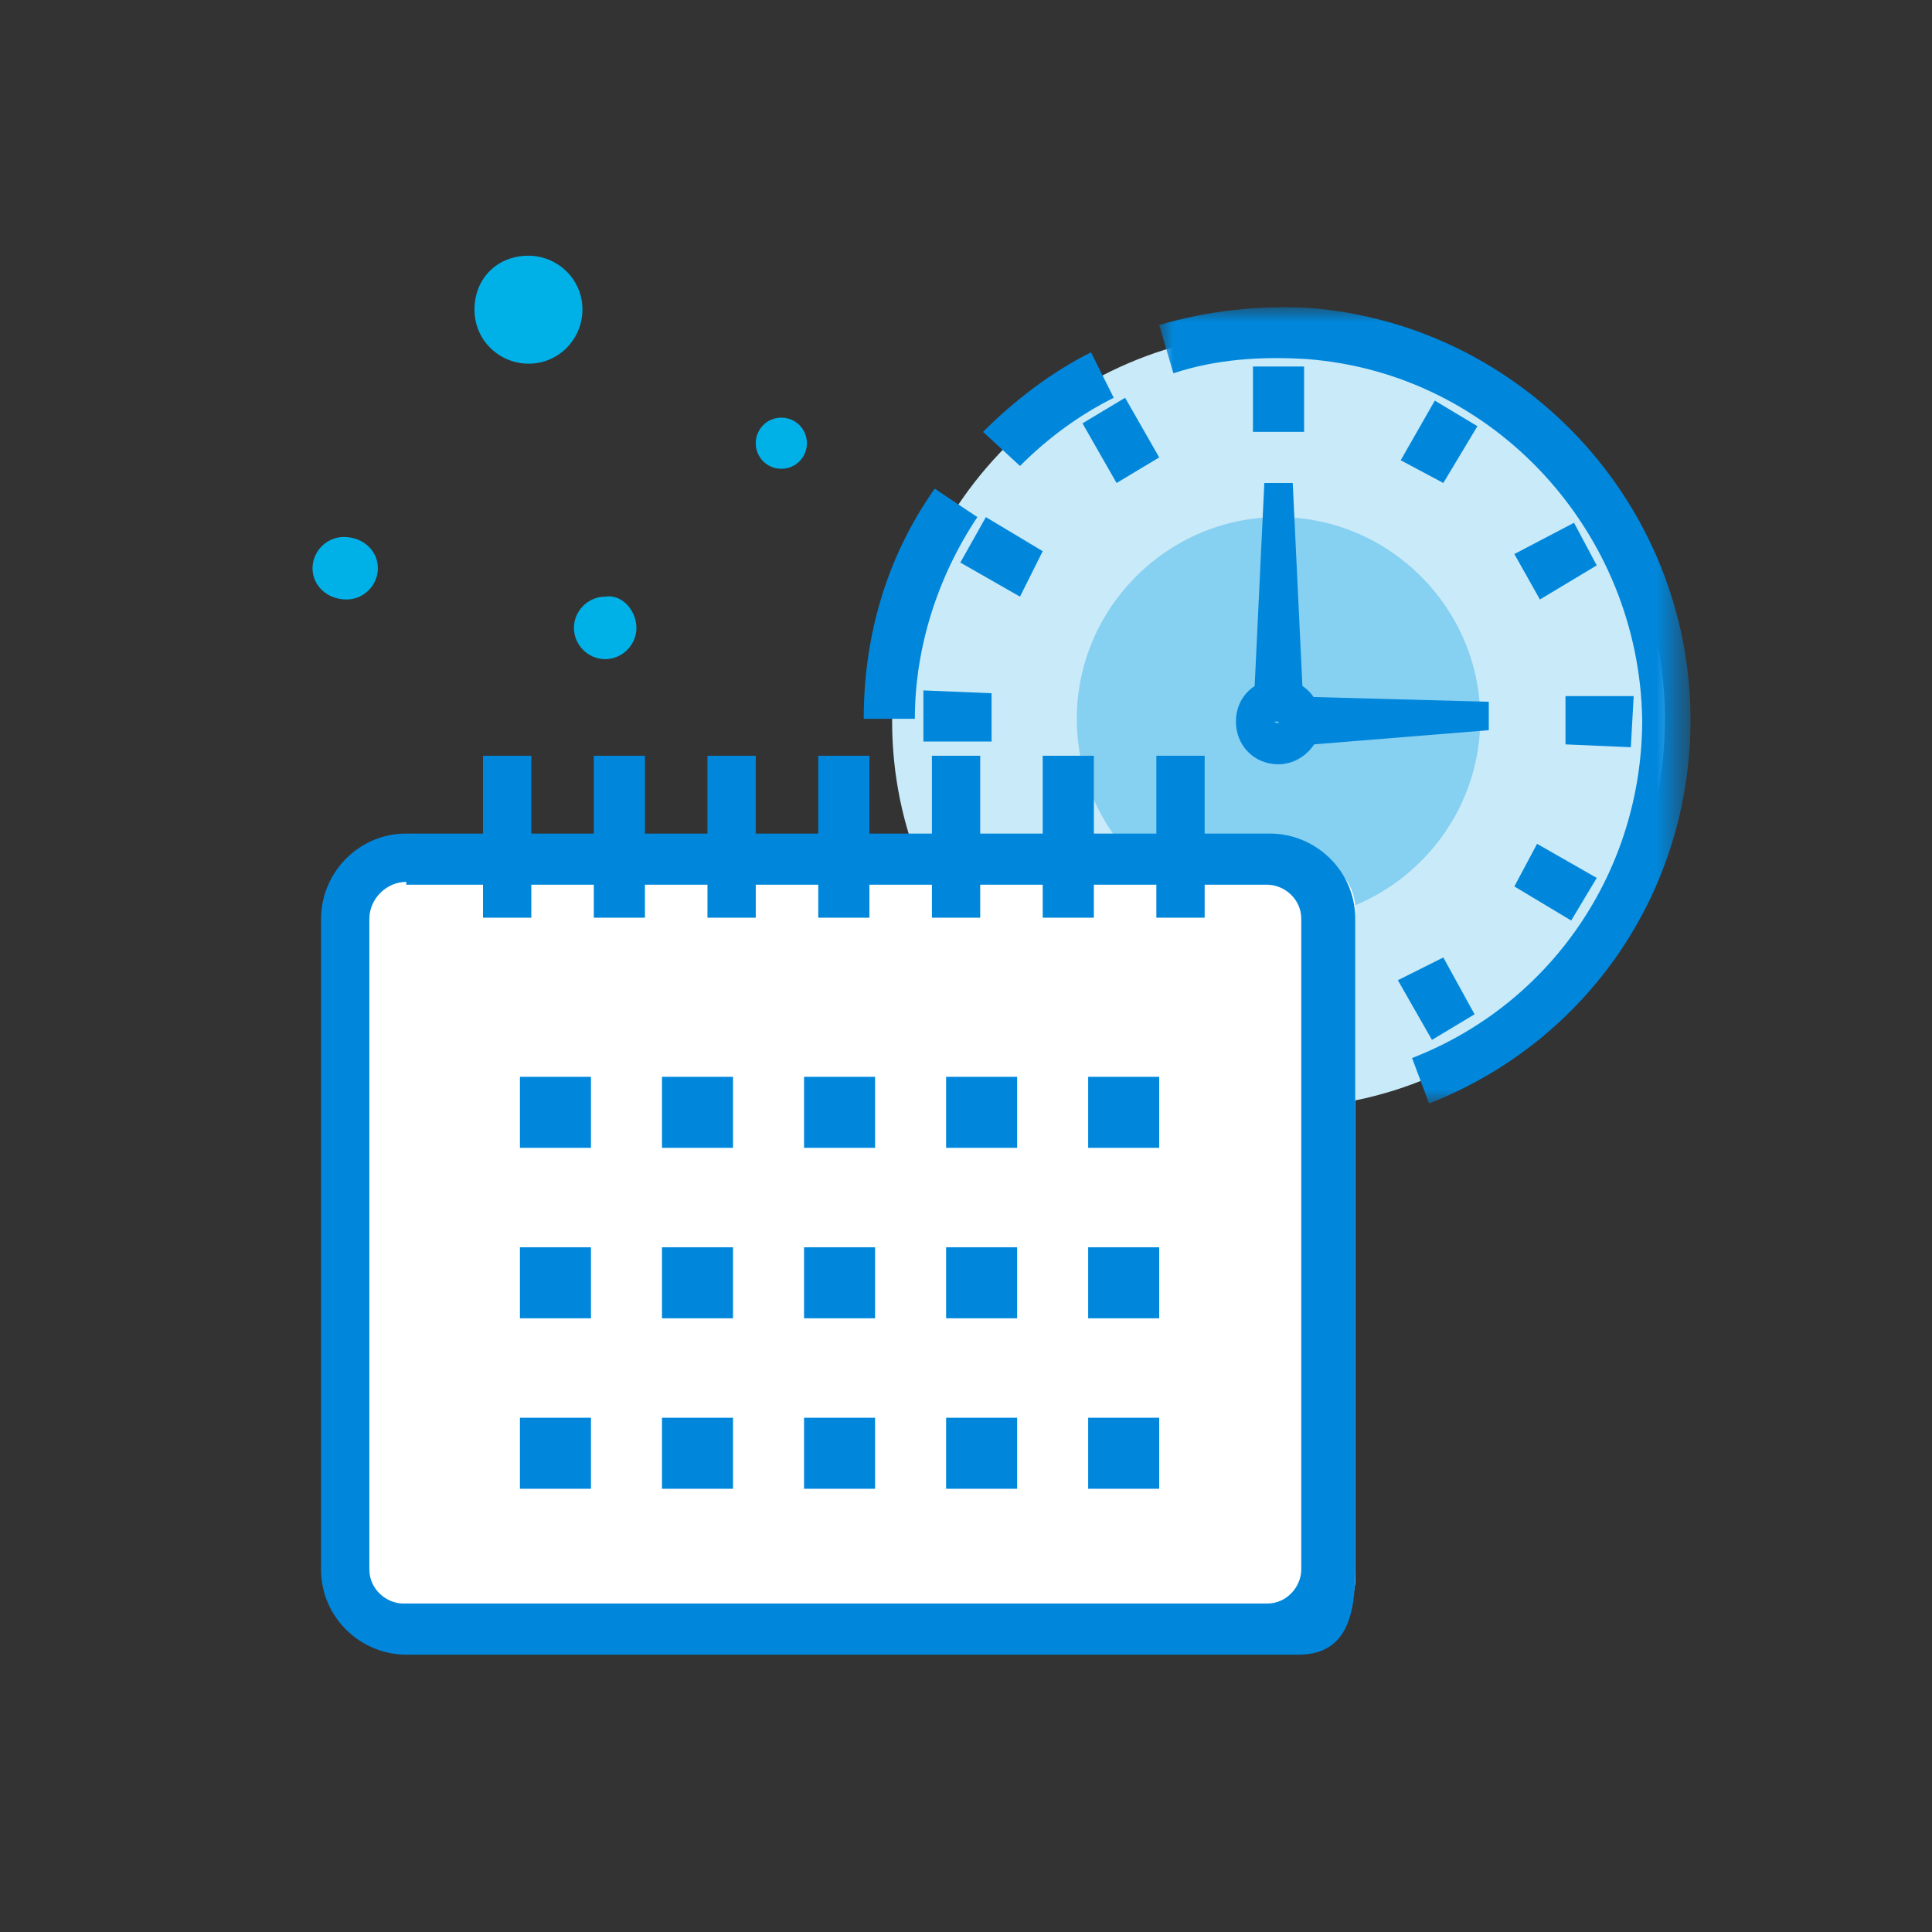
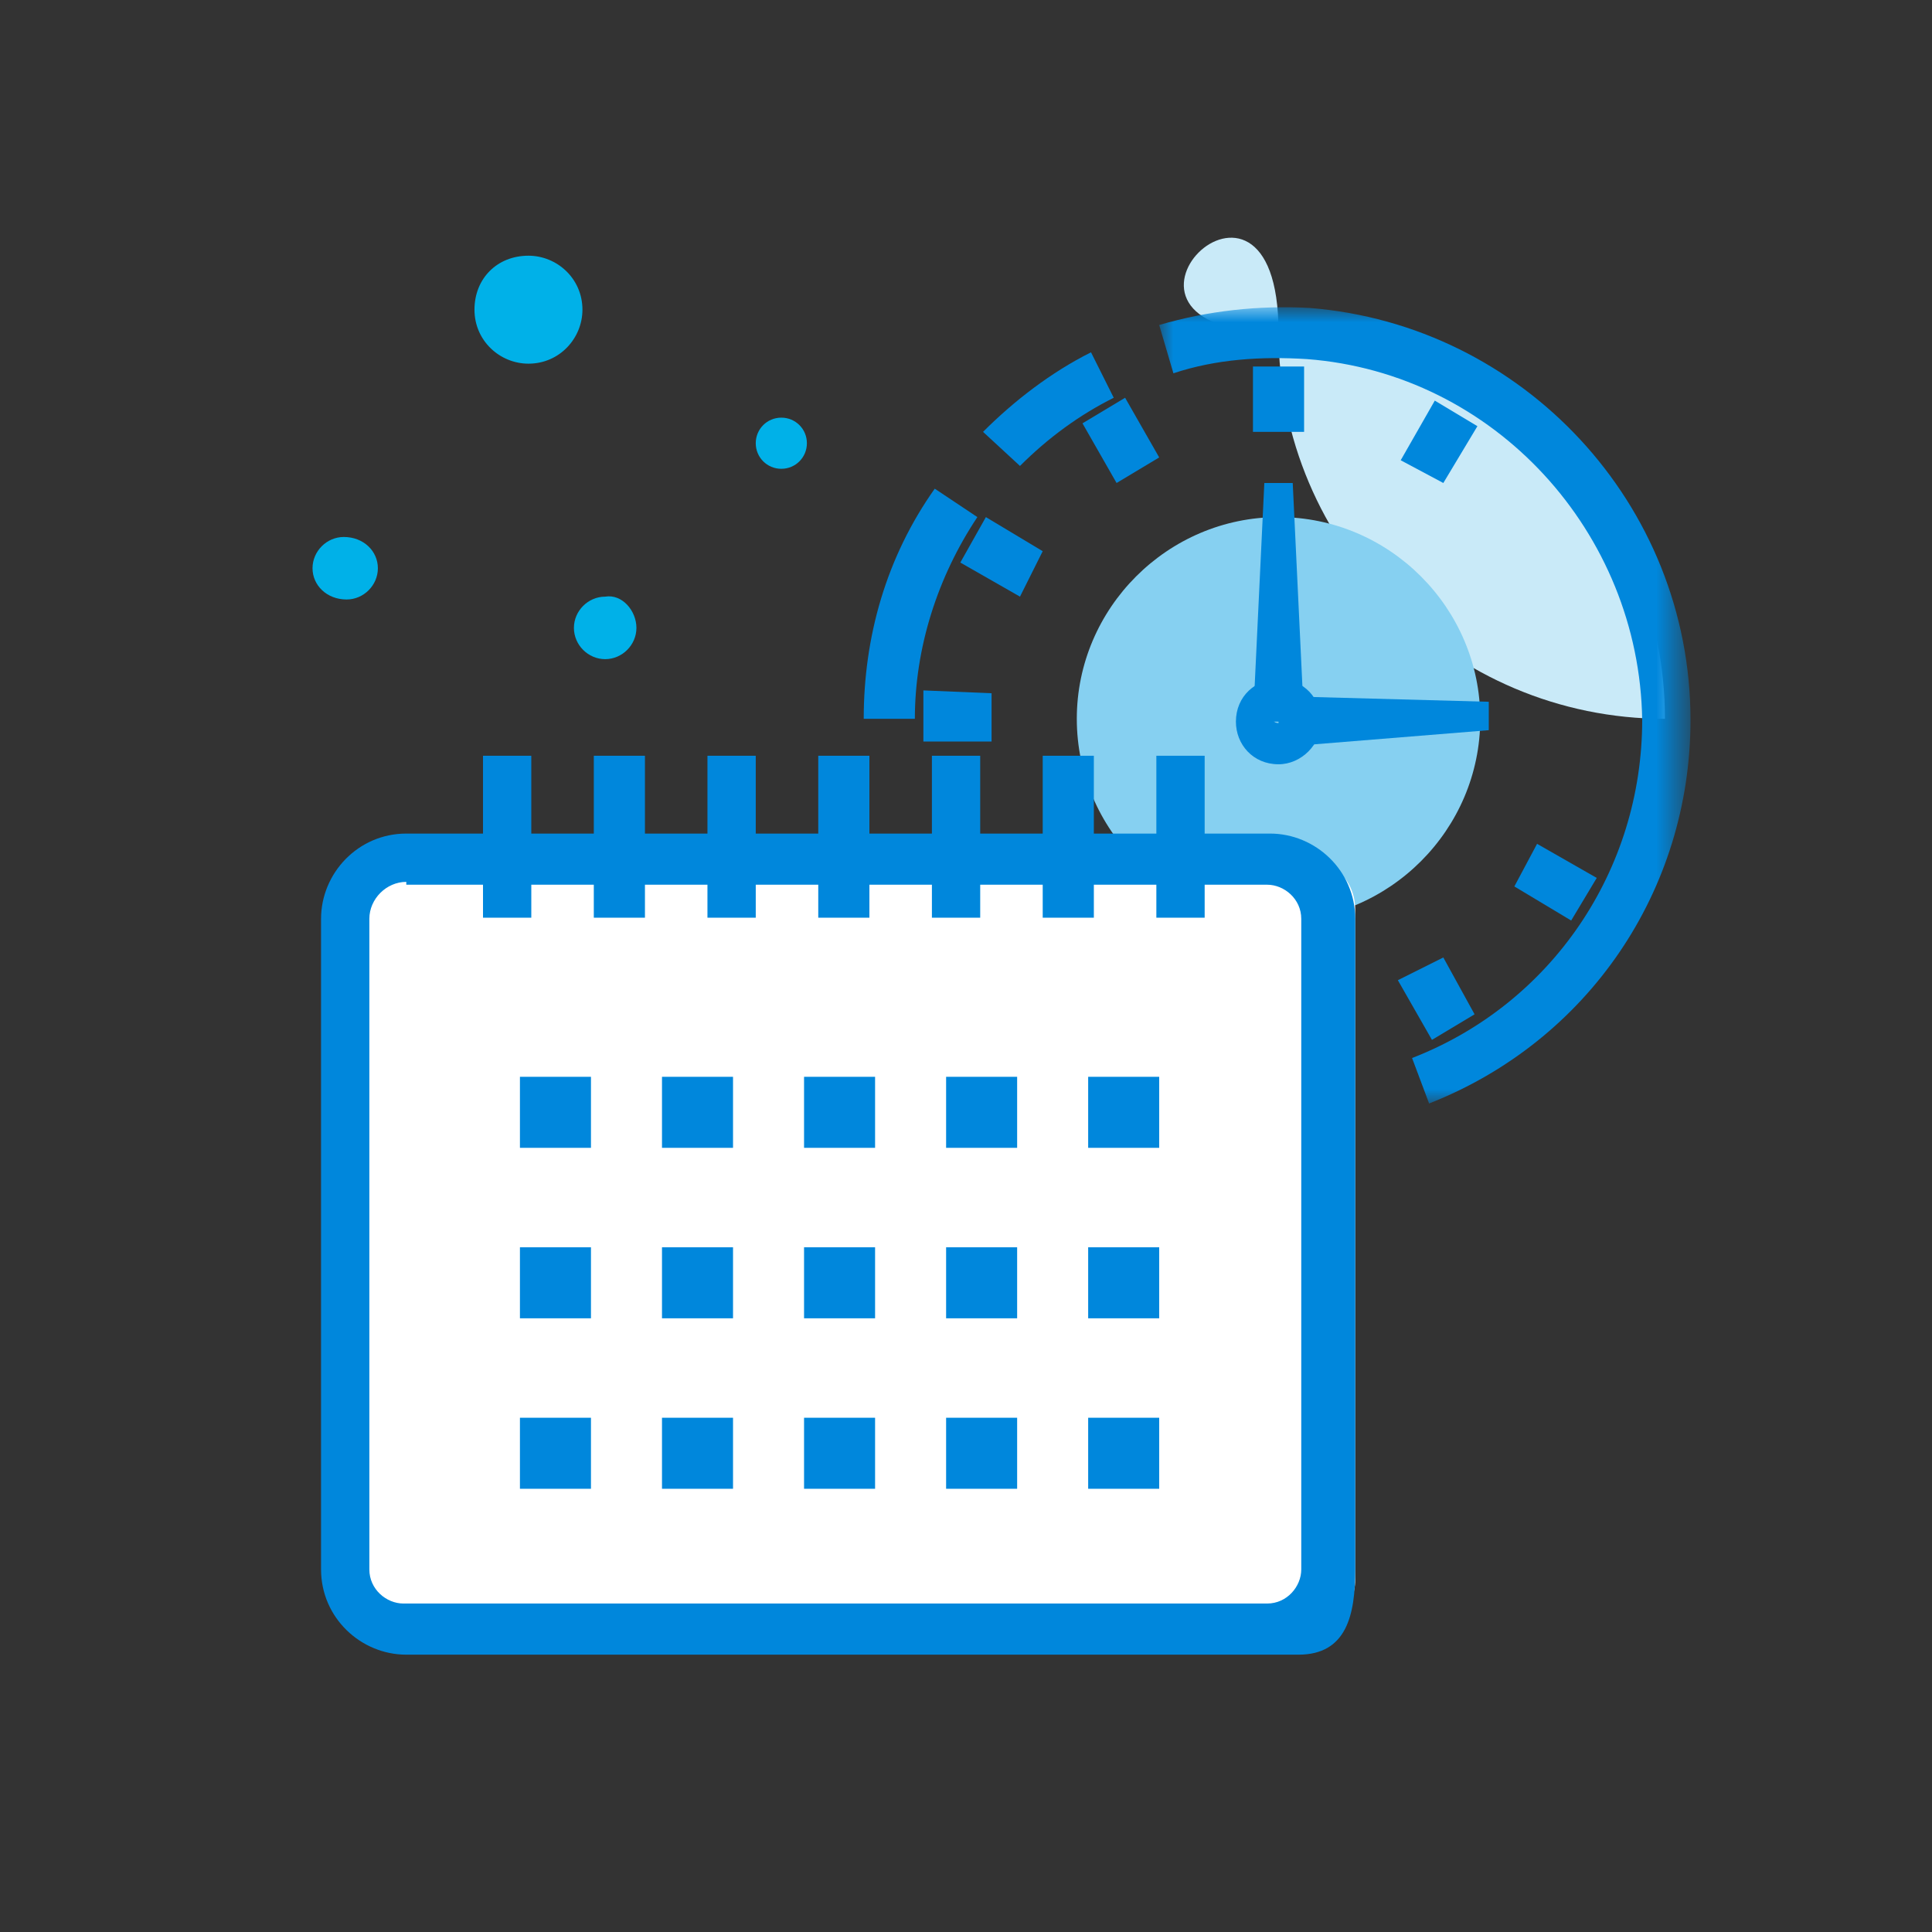
<svg xmlns="http://www.w3.org/2000/svg" id="Layer_1" x="0px" y="0px" viewBox="11 11 68 68" xml:space="preserve">
  <rect x="11" y="11" width="68" height="68" fill="#333333" stroke="none" />
  <filter height="148.5%" width="148.5%" y="-24.3%" id="filter-2" x="-24.3%">
    <feOffset dy="0" in="SourceAlpha" dx="0" result="shadowOffsetOuter1" />
    <feGaussianBlur stdDeviation="5.5" in="shadowOffsetOuter1" result="shadowBlurOuter1" />
    <feColorMatrix type="matrix" in="shadowBlurOuter1" values="0 0 0 0 0   0 0 0 0 0.259   0 0 0 0 0.38  0 0 0 0.25 0">
		</feColorMatrix>
  </filter>
  <title>Terminbuchung</title>
  <desc>Created with Sketch.</desc>
  <g id="Layout">
    <g id="Styles" transform="translate(-241, -3758)">
      <g id="STYLES" transform="translate(220, -460)">
        <g id="Icons---Buttons" transform="translate(30, 4144)">
          <g id="Terminbuchung" transform="translate(2, 85)">
            <g id="Rectangle-5" display="none">
              <g display="inline" filter="url(#filter-2)">
                <rect id="path-1_2_" width="68" height="68" />
              </g>
              <g display="inline">
                <rect id="path-1_1_" fill="#FFFFFF" width="68" height="68" />
              </g>
            </g>
            <g id="Termin-buchen" transform="translate(11, 9)">
-               <path id="Fill-1" fill="#C9EAF8" d="M47.6,16.3C47.6,23.9,41.5,30,34,30c-7.5,0-13.6-6.1-13.6-13.6S26.5,2.7,34,2.7        C41.5,2.7,47.6,8.8,47.6,16.3" />
+               <path id="Fill-1" fill="#C9EAF8" d="M47.6,16.3c-7.5,0-13.6-6.1-13.6-13.6S26.5,2.7,34,2.7        C41.5,2.7,47.6,8.8,47.6,16.3" />
              <path id="Fill-3" fill="#86D0F1" d="M41.1,16.3c0,3.9-3.2,7.1-7.1,7.1c-3.9,0-7.1-3.2-7.1-7.1s3.2-7.1,7.1-7.1        C37.9,9.2,41.1,12.4,41.1,16.3" />
              <path id="Fill-5" fill="#0087DC" d="M34,16.1c-0.1,0-0.2,0.1-0.2,0.2c0,0.2,0.4,0.2,0.4,0C34.2,16.2,34.1,16.1,34,16.1         M34,17.9c-0.9,0-1.5-0.7-1.5-1.5c0-0.9,0.7-1.5,1.5-1.5c0.9,0,1.5,0.7,1.5,1.5C35.5,17.2,34.8,17.9,34,17.9" />
              <g id="Group-9" transform="translate(29, 1.239)">
                <g id="Clip-8">
							</g>
                <defs>
                  <filter id="Adobe_OpacityMaskFilter" x="0.8" y="0.6" width="18.7" height="28">
                    <feColorMatrix type="matrix" values="1 0 0 0 0  0 1 0 0 0  0 0 1 0 0  0 0 0 1 0" />
                  </filter>
                </defs>
                <mask maskUnits="userSpaceOnUse" x="0.8" y="0.6" width="18.7" height="28" id="mask-4">
                  <g filter="url(#Adobe_OpacityMaskFilter)">
                    <polygon id="path-3" fill="#FFFFFF" points="0.8,0.6 19.5,0.6 19.5,28.6 0.8,28.6          " />
                  </g>
                </mask>
                <path id="Fill-7" mask="url(#mask-4)" fill="#0087DC" d="M10.3,28.6L9.7,27c4.9-1.9,8.1-6.6,8.1-11.9         C17.7,8.5,12.6,2.9,6,2.4C4.4,2.3,2.8,2.4,1.3,2.9L0.8,1.2c1.7-0.5,3.5-0.7,5.3-0.6c7.5,0.6,13.4,6.9,13.4,14.5         C19.5,21.1,15.9,26.4,10.3,28.6" />
              </g>
              <path id="Fill-10" fill="#0087DC" d="M24.9,7.4l-1.3-1.2c1.1-1.1,2.4-2.1,3.8-2.8l0.8,1.6C27,5.6,25.9,6.4,24.9,7.4" />
              <path id="Fill-12" fill="#0087DC" d="M21.2,16.3h-1.8c0-2.9,0.8-5.7,2.5-8.1l1.5,1C22,11.3,21.2,13.8,21.2,16.3" />
              <path id="Fill-14" fill="#FFFFFF" d="M34.9,48.4h-32c-1,0-1.8-0.8-1.8-1.8V23c0-1,0.8-1.8,1.8-1.8h32c1,0,1.8,0.8,1.8,1.8        v23.6C36.7,47.6,35.9,48.4,34.9,48.4" />
              <g id="Group-18" transform="translate(0, 20.239)">
                <path id="Fill-16" fill="#0087DC" d="M3.3,1.8C2.6,1.8,2,2.4,2,3.1V26c0,0.7,0.6,1.2,1.2,1.2h30.4c0.7,0,1.2-0.6,1.2-1.2V3.1         c0-0.7-0.6-1.2-1.2-1.2H3.3z M33.6,29H3.3c-1.6,0-3-1.3-3-3V3.1c0-1.6,1.3-3,3-3h30.4c1.6,0,3,1.3,3,3V26c0,1.6-0.3,3-2,3         H33.6z" />
              </g>
              <polygon id="Fill-25" fill="#0087DC" points="6,23.3 7.7,23.3 7.7,17.6 6,17.6       " />
              <polygon id="Fill-26" fill="#0087DC" points="9.9,23.3 11.7,23.3 11.7,17.6 9.9,17.6       " />
              <polygon id="Fill-27" fill="#0087DC" points="13.9,23.3 15.6,23.3 15.6,17.6 13.9,17.6       " />
              <polygon id="Fill-28" fill="#0087DC" points="17.8,23.3 19.6,23.3 19.6,17.6 17.8,17.6       " />
              <polygon id="Fill-29" fill="#0087DC" points="21.8,23.3 23.5,23.3 23.5,17.6 21.8,17.6       " />
              <polygon id="Fill-30" fill="#0087DC" points="25.7,23.3 27.5,23.3 27.5,17.6 25.7,17.6       " />
              <polygon id="Fill-31" fill="#0087DC" points="29.7,23.3 31.4,23.3 31.4,17.6 29.7,17.6       " />
              <polygon id="Fill-42" fill="#0087DC" points="33.1,6.2 34.9,6.2 34.9,3.9 33.1,3.9       " />
              <polygon id="Fill-43" fill="#0087DC" points="39.8,8 38.3,7.2 39.5,5.1 41,6       " />
-               <polygon id="Fill-44" fill="#0087DC" points="43.2,12.1 42.3,10.5 44.4,9.4 45.2,10.9       " />
-               <polygon id="Fill-45" fill="#0087DC" points="46.4,17.3 44.1,17.2 44.1,15.5 46.5,15.5       " />
              <polygon id="Fill-46" fill="#0087DC" points="44.3,23.4 42.3,22.2 43.1,20.7 45.2,21.9       " />
              <polygon id="Fill-47" fill="#0087DC" points="39.4,27.6 38.2,25.5 39.8,24.7 40.9,26.7       " />
              <polygon id="Fill-48" fill="#0087DC" points="23.9,17.1 21.5,17.1 21.5,15.3 23.9,15.4       " />
              <polygon id="Fill-49" fill="#0087DC" points="24.9,12 22.8,10.8 23.7,9.2 25.7,10.4       " />
              <polygon id="Fill-50" fill="#0087DC" points="28.3,8 27.1,5.9 28.6,5 29.8,7.1       " />
              <path id="Fill-51" fill="#00B1E8" d="M17.4,6.6c0,0.5-0.4,0.9-0.9,0.9c-0.5,0-0.9-0.4-0.9-0.9s0.4-0.9,0.9-0.9        C17,5.7,17.4,6.1,17.4,6.6" />
              <path id="Fill-52" fill="#00B1E8" d="M2.3,11c0,0.6-0.5,1.1-1.1,1.1C0.5,12.1,0,11.6,0,11s0.5-1.1,1.1-1.1        C1.8,9.9,2.3,10.4,2.3,11" />
              <path id="Fill-53" fill="#00B1E8" d="M11.4,13.1c0,0.6-0.5,1.1-1.1,1.1c-0.6,0-1.1-0.5-1.1-1.1s0.5-1.1,1.1-1.1        C10.9,11.9,11.4,12.5,11.4,13.1" />
              <path id="Fill-54" fill="#00B1E8" d="M9.5,1.9c0,1-0.8,1.9-1.9,1.9c-1,0-1.9-0.8-1.9-1.9S6.5,0,7.6,0C8.6,0,9.5,0.8,9.5,1.9" />
              <polygon id="Fill-55" fill="#0087DC" points="33.1,16.4 33.5,8 34.5,8 34.9,16.4       " />
              <polygon id="Fill-56" fill="#0087DC" points="34,15.5 41.4,15.7 41.4,16.7 34,17.3       " />
              <polygon id="Fill-22" fill="#0087DC" points="7.3,31.4 9.8,31.4 9.8,28.9 7.3,28.9       " />
              <polygon id="Fill-22_1_" fill="#0087DC" points="12.3,31.4 14.8,31.4 14.8,28.9 12.3,28.9       " />
              <polygon id="Fill-22_2_" fill="#0087DC" points="17.3,31.4 19.8,31.4 19.8,28.9 17.3,28.9       " />
              <polygon id="Fill-22_3_" fill="#0087DC" points="22.3,31.4 24.8,31.4 24.8,28.9 22.3,28.9       " />
              <polygon id="Fill-22_4_" fill="#0087DC" points="27.3,31.4 29.8,31.4 29.8,28.9 27.3,28.9       " />
              <polygon id="Fill-22_5_" fill="#0087DC" points="7.3,37.4 9.8,37.4 9.8,34.9 7.3,34.9       " />
              <polygon id="Fill-22_6_" fill="#0087DC" points="12.3,37.4 14.8,37.4 14.8,34.9 12.3,34.9       " />
              <polygon id="Fill-22_7_" fill="#0087DC" points="17.3,37.4 19.8,37.4 19.8,34.9 17.3,34.9       " />
              <polygon id="Fill-22_8_" fill="#0087DC" points="22.3,37.4 24.8,37.4 24.8,34.9 22.3,34.9       " />
              <polygon id="Fill-22_9_" fill="#0087DC" points="27.3,37.4 29.8,37.4 29.8,34.9 27.3,34.9       " />
              <polygon id="Fill-22_10_" fill="#0087DC" points="7.3,43.4 9.8,43.4 9.8,40.9 7.3,40.9       " />
              <polygon id="Fill-22_11_" fill="#0087DC" points="12.3,43.4 14.8,43.4 14.8,40.9 12.3,40.9       " />
              <polygon id="Fill-22_12_" fill="#0087DC" points="17.3,43.4 19.8,43.4 19.8,40.9 17.3,40.9       " />
              <polygon id="Fill-22_13_" fill="#0087DC" points="22.3,43.4 24.8,43.4 24.8,40.9 22.3,40.9       " />
              <polygon id="Fill-22_14_" fill="#0087DC" points="27.3,43.4 29.8,43.4 29.8,40.9 27.3,40.9       " />
            </g>
          </g>
        </g>
      </g>
    </g>
  </g>
</svg>